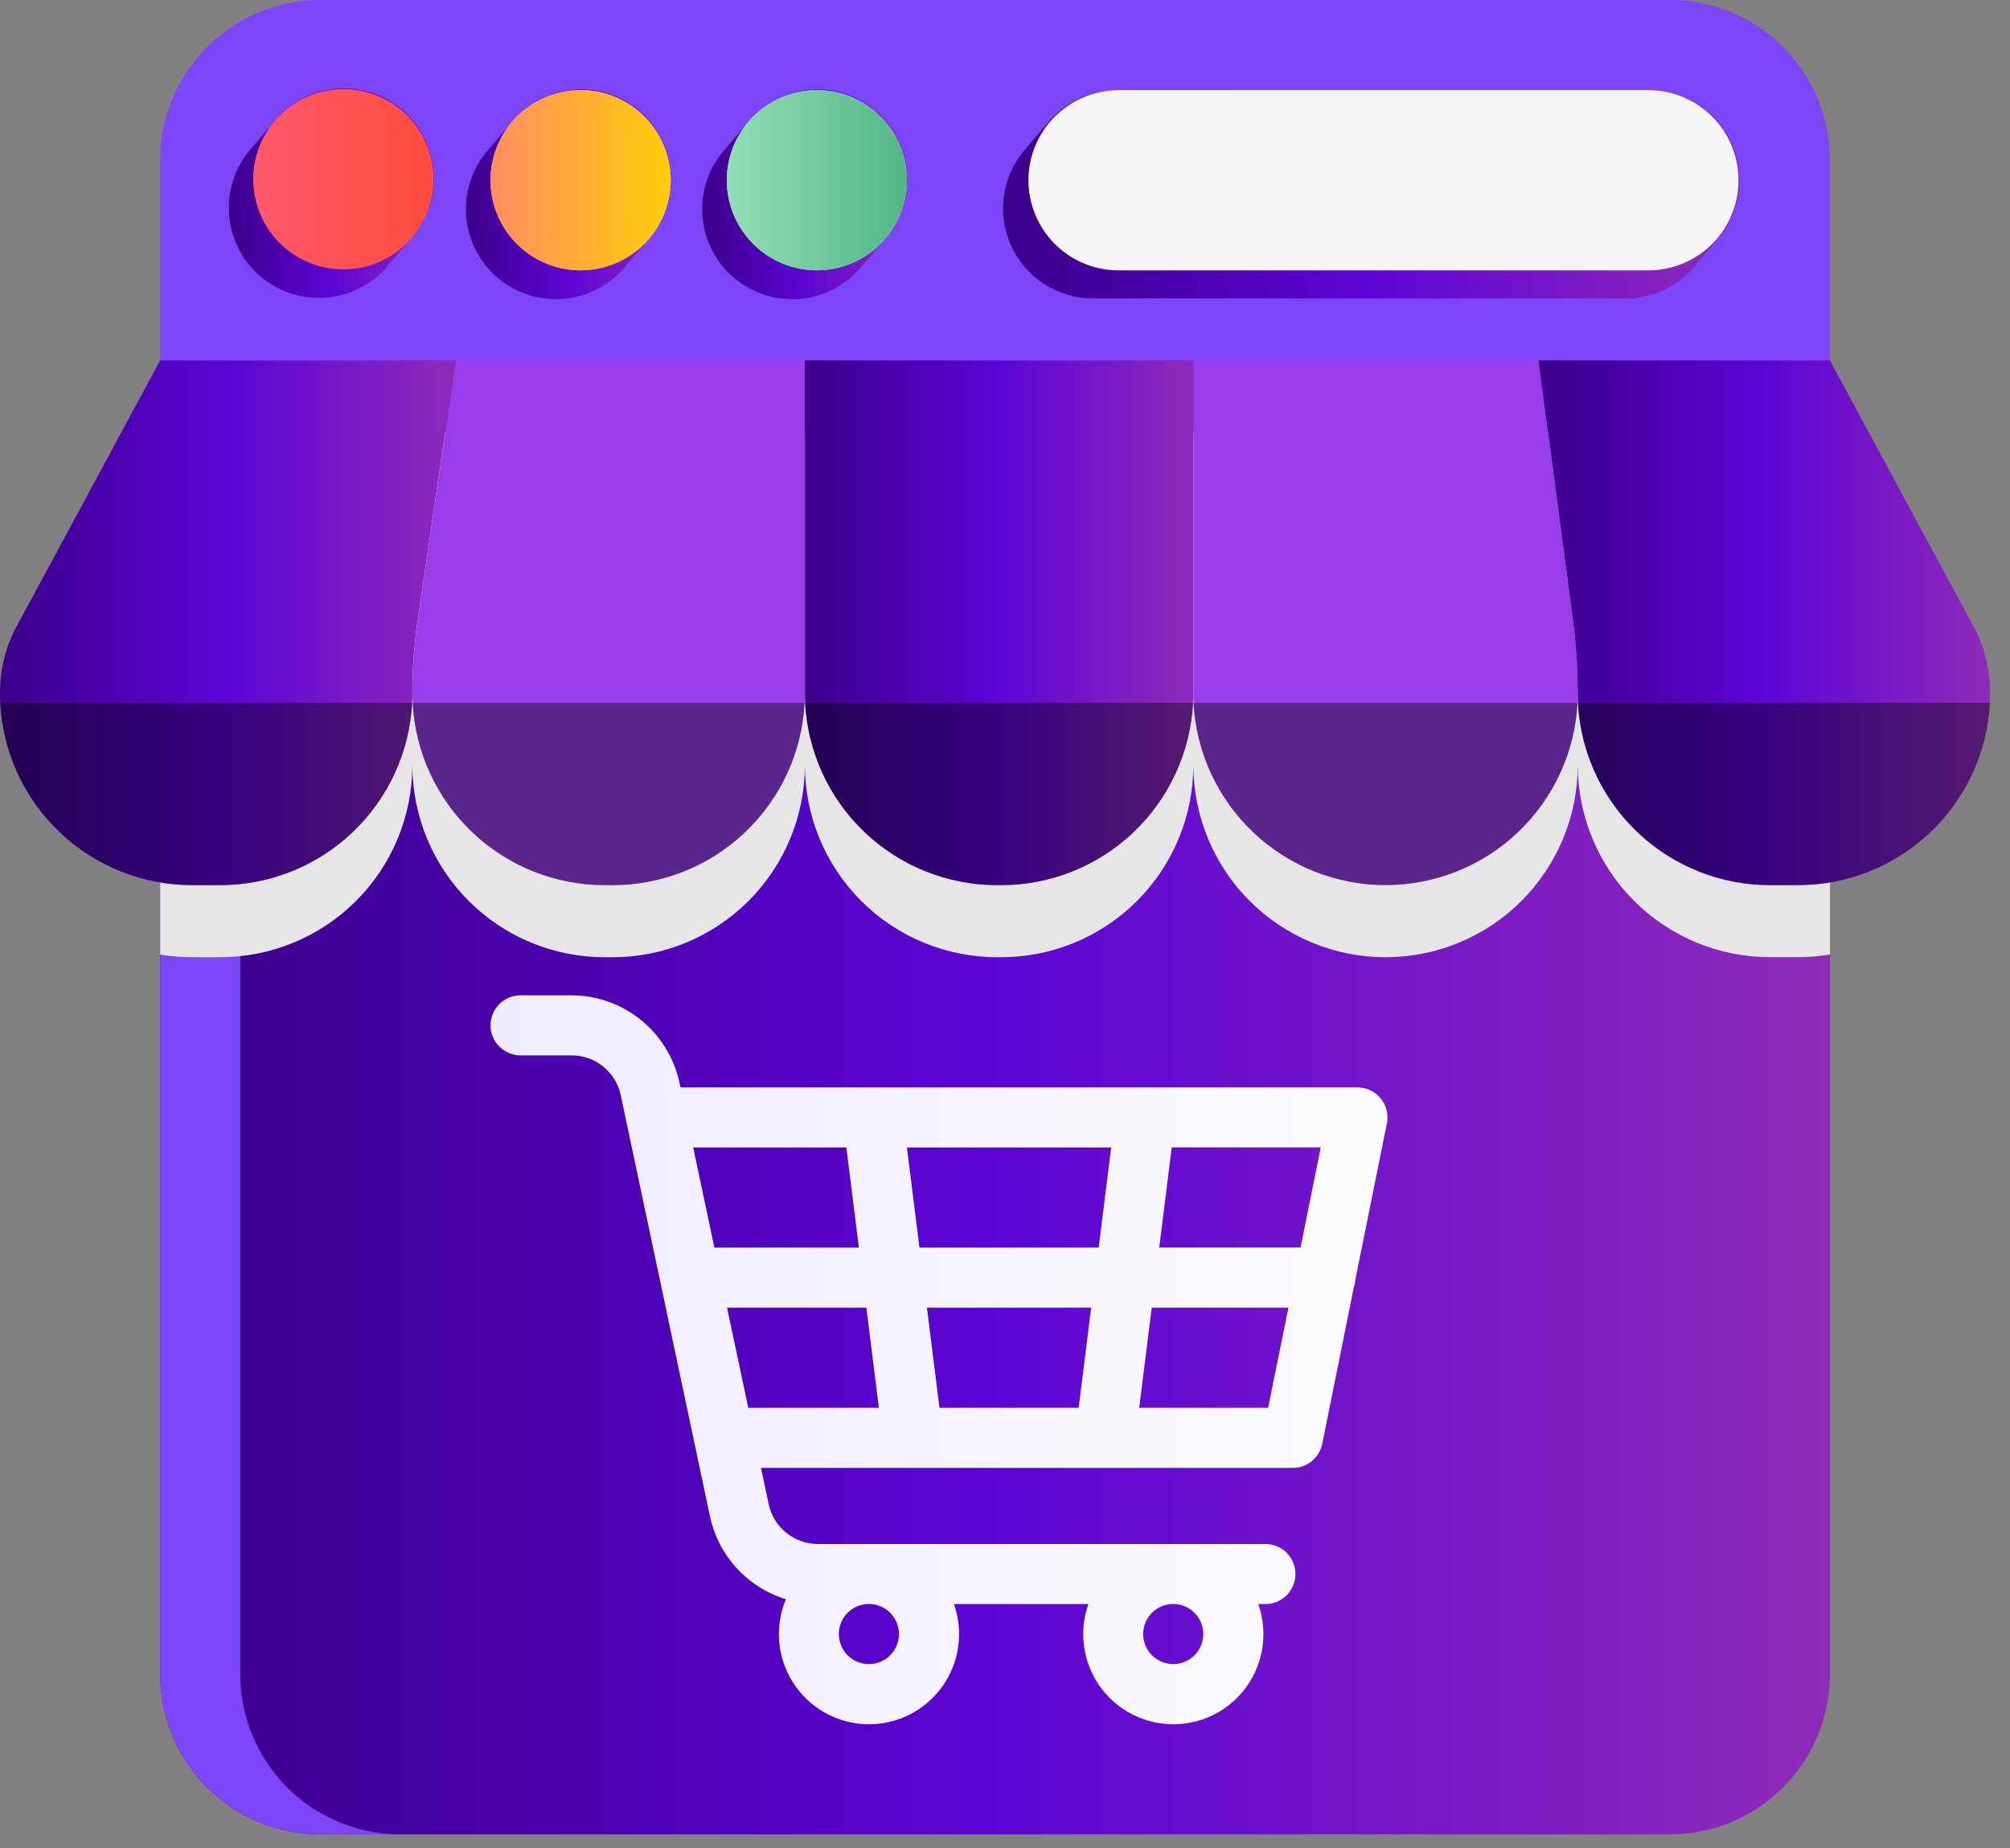
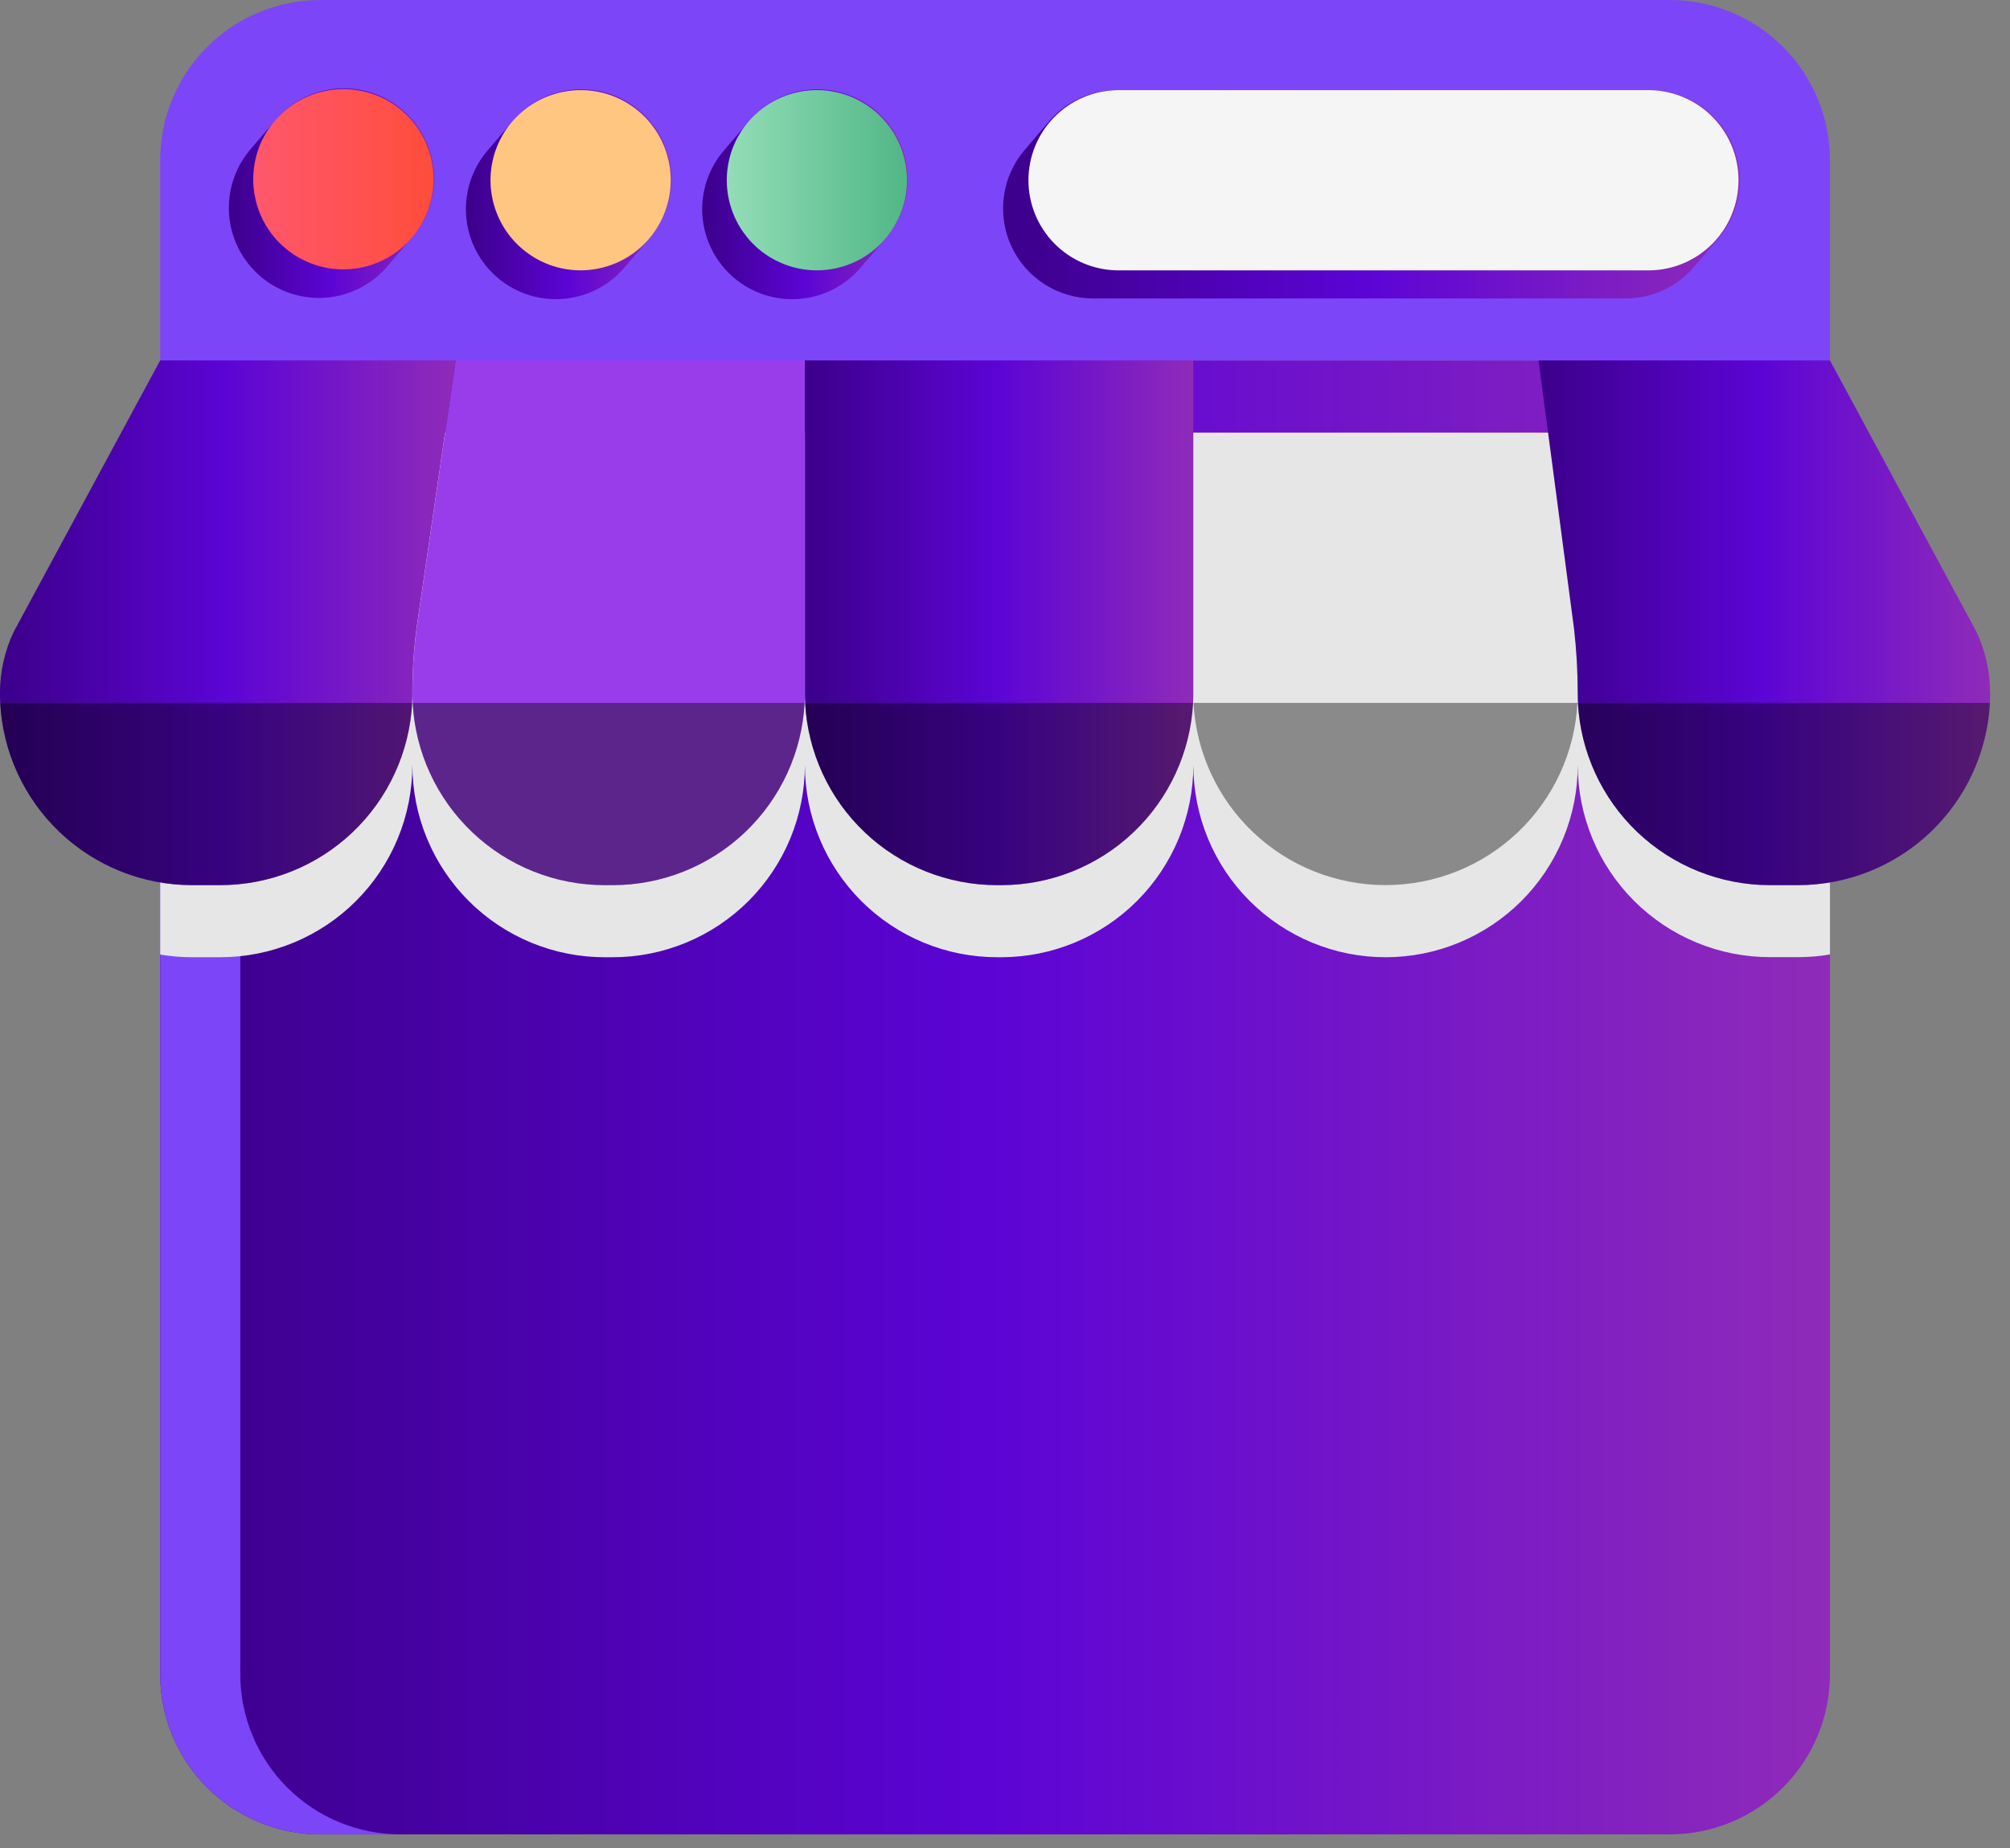
<svg xmlns="http://www.w3.org/2000/svg" width="99" height="91" viewBox="0 0 99 91" fill="none">
  <rect x="0" y="0" width="99" height="91" fill="#808080" stroke="none" />
  <g id="E-Commerce" clip-path="url(#clip0_3786_861)">
    <path id="Vector" d="M90.133 17.75V82.441C90.132 84.533 89.301 86.54 87.822 88.019C86.342 89.499 84.336 90.33 82.244 90.33H15.778C13.685 90.33 11.679 89.499 10.2 88.019C8.72 86.54 7.889 84.533 7.889 82.441V17.75H90.133Z" fill="url(#paint0_linear_3786_861)" />
    <path id="Vector_2" d="M19.723 90.33H15.778C13.685 90.33 11.679 89.499 10.2 88.019C8.72 86.54 7.889 84.533 7.889 82.441V17.75H11.834V82.441C11.834 84.533 12.665 86.54 14.144 88.019C15.624 89.499 17.63 90.33 19.723 90.33Z" fill="#7D45F8" />
    <path id="Vector_3" d="M90.133 21.301V47.001C89.611 47.089 89.083 47.133 88.555 47.133H87.174C84.664 47.132 82.258 46.134 80.484 44.36C78.709 42.585 77.712 40.179 77.711 37.67C77.711 38.913 77.466 40.144 76.99 41.293C76.514 42.441 75.817 43.485 74.938 44.364C74.059 45.243 73.015 45.94 71.867 46.416C70.718 46.892 69.487 47.137 68.244 47.137C67.001 47.137 65.769 46.892 64.621 46.416C63.472 45.94 62.429 45.243 61.55 44.364C60.67 43.485 59.973 42.441 59.497 41.293C59.022 40.144 58.777 38.913 58.777 37.67C58.777 40.18 57.779 42.588 56.004 44.364C54.229 46.139 51.821 47.136 49.311 47.137H49.111C46.6 47.136 44.192 46.139 42.417 44.364C40.641 42.588 39.644 40.181 39.644 37.67C39.644 40.181 38.646 42.589 36.871 44.364C35.095 46.139 32.688 47.137 30.177 47.137H29.781C28.537 47.137 27.306 46.892 26.157 46.417C25.008 45.941 23.964 45.244 23.085 44.365C22.206 43.486 21.508 42.442 21.032 41.293C20.556 40.145 20.311 38.913 20.311 37.67C20.311 38.913 20.066 40.144 19.59 41.293C19.115 42.441 18.418 43.485 17.538 44.364C16.66 45.243 15.616 45.94 14.467 46.416C13.319 46.892 12.088 47.137 10.845 47.137H9.467C8.938 47.137 8.41 47.093 7.889 47.005V21.305L90.133 21.301Z" fill="#E6E6E6" />
    <path id="Vector_4" d="M22.44 17.75L20.51 30.976C20.378 32.019 20.311 33.069 20.31 34.12C20.31 34.286 20.31 34.45 20.299 34.613C20.172 37.035 19.121 39.317 17.362 40.986C15.602 42.656 13.27 43.587 10.844 43.587H9.466C7.04 43.587 4.707 42.656 2.948 40.987C1.188 39.317 0.137 37.036 0.01 34.613C0.002 34.45 -0.002 34.286 -0.002 34.12C-0.002 33.083 0.228 32.059 0.671 31.12L7.888 17.75L14.521 15.778L22.44 17.75Z" fill="url(#paint1_linear_3786_861)" />
    <path id="Vector_5" d="M39.644 17.75V34.12C39.644 34.286 39.644 34.45 39.632 34.613C39.505 37.035 38.454 39.317 36.694 40.987C34.935 42.656 32.602 43.587 30.177 43.587H29.782C27.356 43.587 25.023 42.656 23.264 40.986C21.505 39.317 20.453 37.035 20.326 34.613C20.319 34.45 20.314 34.286 20.314 34.12C20.315 33.069 20.382 32.019 20.515 30.976L22.442 17.75L30.77 15.778L39.644 17.75Z" fill="#993DEA" />
    <path id="Vector_6" d="M58.775 17.75V34.12C58.775 34.286 58.775 34.45 58.763 34.613C58.636 37.035 57.586 39.316 55.827 40.986C54.069 42.655 51.736 43.587 49.312 43.587H49.111C46.686 43.587 44.353 42.657 42.593 40.987C40.834 39.317 39.783 37.036 39.657 34.613C39.648 34.45 39.645 34.286 39.645 34.12V17.75L49.407 15.778L58.775 17.75Z" fill="url(#paint2_linear_3786_861)" />
-     <path id="Vector_7" d="M77.711 34.12C77.711 34.286 77.711 34.45 77.699 34.613C77.572 37.035 76.521 39.316 74.761 40.985C73.002 42.655 70.67 43.585 68.244 43.585C65.819 43.585 63.486 42.655 61.727 40.985C59.968 39.316 58.916 37.035 58.789 34.613C58.781 34.45 58.777 34.286 58.777 34.12V17.75L67.553 15.778L75.782 17.75L77.528 30.975C77.648 32.019 77.709 33.069 77.711 34.12Z" fill="#993DEA" />
    <path id="Vector_8" d="M98.022 34.12C98.022 34.286 98.022 34.45 98.01 34.613C97.884 37.036 96.833 39.317 95.073 40.987C93.314 42.657 90.981 43.587 88.555 43.587H87.174C84.749 43.587 82.416 42.655 80.657 40.986C78.898 39.316 77.847 37.035 77.719 34.613C77.711 34.45 77.708 34.286 77.708 34.12C77.707 33.069 77.647 32.019 77.528 30.975L75.779 17.75L82.938 15.778L90.133 17.75L97.349 31.115C97.57 31.583 97.738 32.075 97.849 32.58C97.962 33.086 98.019 33.602 98.019 34.12H98.022Z" fill="url(#paint3_linear_3786_861)" />
-     <path id="Vector_9" d="M68.31 55.319C68.353 55.104 68.348 54.882 68.296 54.67C68.243 54.457 68.143 54.259 68.005 54.09C67.866 53.92 67.691 53.783 67.493 53.69C67.296 53.596 67.079 53.547 66.86 53.547H33.517L33.467 53.312C33.205 52.098 32.536 51.009 31.571 50.227C30.606 49.445 29.403 49.016 28.161 49.012H25.639C25.247 49.012 24.871 49.167 24.593 49.445C24.316 49.722 24.16 50.099 24.16 50.491C24.16 50.883 24.316 51.259 24.593 51.536C24.871 51.814 25.247 51.97 25.639 51.97H28.161C28.726 51.972 29.273 52.167 29.712 52.522C30.15 52.878 30.454 53.373 30.573 53.925L34.973 74.69C35.178 75.638 35.633 76.514 36.29 77.228C36.947 77.941 37.782 78.467 38.71 78.75C38.431 79.414 38.318 80.137 38.38 80.855C38.443 81.573 38.68 82.266 39.07 82.872C39.46 83.478 39.992 83.98 40.62 84.334C41.248 84.689 41.953 84.885 42.673 84.906C43.394 84.926 44.109 84.771 44.756 84.454C45.403 84.136 45.964 83.666 46.388 83.083C46.813 82.501 47.089 81.823 47.193 81.11C47.297 80.396 47.226 79.668 46.985 78.989H53.607C53.37 79.658 53.297 80.375 53.395 81.078C53.492 81.782 53.757 82.451 54.166 83.031C54.576 83.611 55.119 84.085 55.75 84.411C56.381 84.738 57.081 84.908 57.791 84.908C58.501 84.908 59.201 84.738 59.831 84.411C60.462 84.085 61.005 83.611 61.415 83.031C61.825 82.451 62.09 81.782 62.187 81.078C62.284 80.375 62.211 79.658 61.974 78.989H62.327C62.719 78.989 63.096 78.833 63.373 78.555C63.65 78.278 63.806 77.902 63.806 77.51C63.806 77.118 63.65 76.741 63.373 76.464C63.096 76.186 62.719 76.031 62.327 76.031H40.275C39.711 76.029 39.163 75.834 38.725 75.478C38.286 75.123 37.982 74.628 37.863 74.076L37.483 72.284H63.676C64.018 72.284 64.349 72.165 64.613 71.949C64.877 71.733 65.058 71.431 65.126 71.097L66.68 63.397C66.722 63.277 66.747 63.151 66.755 63.025L68.31 55.319ZM44.277 80.465C44.277 80.757 44.19 81.044 44.028 81.287C43.865 81.53 43.634 81.72 43.364 81.832C43.093 81.944 42.795 81.973 42.508 81.916C42.221 81.859 41.958 81.718 41.751 81.511C41.544 81.304 41.403 81.04 41.346 80.754C41.288 80.466 41.318 80.169 41.43 79.898C41.542 79.628 41.731 79.397 41.975 79.234C42.218 79.072 42.504 78.985 42.797 78.985C43.19 78.985 43.566 79.141 43.843 79.419C44.12 79.696 44.277 80.072 44.277 80.465ZM59.266 80.465C59.266 80.757 59.179 81.044 59.017 81.287C58.854 81.531 58.623 81.72 58.352 81.832C58.082 81.944 57.784 81.973 57.497 81.916C57.21 81.859 56.946 81.718 56.739 81.511C56.532 81.304 56.392 81.04 56.334 80.753C56.278 80.466 56.307 80.168 56.419 79.898C56.531 79.627 56.721 79.396 56.965 79.234C57.208 79.071 57.494 78.984 57.787 78.985C58.179 78.985 58.556 79.141 58.833 79.419C59.11 79.696 59.266 80.073 59.266 80.465ZM64.057 61.432H57.096L57.712 56.502H65.052L64.057 61.432ZM46.273 69.325L45.656 64.395H53.744L53.128 69.325H46.273ZM45.287 61.436L44.67 56.506H54.731L54.114 61.436H45.287ZM41.687 56.506L42.303 61.436H35.187L34.143 56.506H41.687ZM35.81 64.395H42.672L43.288 69.325H36.857L35.81 64.395ZM56.11 69.325L56.727 64.395H63.46L62.46 69.325H56.11Z" fill="url(#paint4_linear_3786_861)" />
    <path id="Vector_10" opacity="0.4" d="M0.012 34.613H20.304C20.177 37.035 19.125 39.317 17.366 40.986C15.607 42.656 13.274 43.587 10.849 43.587H9.468C7.042 43.587 4.709 42.656 2.95 40.987C1.19 39.317 0.139 37.036 0.012 34.613Z" fill="black" />
    <path id="Vector_11" opacity="0.4" d="M20.326 34.613H39.626C39.5 37.035 38.448 39.317 36.689 40.987C34.93 42.656 32.597 43.587 30.171 43.587H29.781C27.356 43.587 25.023 42.656 23.264 40.986C21.504 39.317 20.453 37.035 20.326 34.613Z" fill="black" />
    <path id="Vector_12" opacity="0.4" d="M39.654 34.613H58.761C58.635 37.035 57.584 39.316 55.826 40.986C54.067 42.655 51.735 43.587 49.31 43.587H49.11C46.684 43.588 44.351 42.657 42.592 40.987C40.832 39.317 39.781 37.036 39.654 34.613Z" fill="black" />
    <path id="Vector_13" opacity="0.4" d="M58.785 34.613H77.695C77.568 37.035 76.516 39.316 74.757 40.985C72.998 42.655 70.665 43.585 68.24 43.585C65.815 43.585 63.482 42.655 61.723 40.985C59.964 39.316 58.912 37.035 58.785 34.613Z" fill="black" />
    <path id="Vector_14" opacity="0.4" d="M98.011 34.613C97.884 37.036 96.833 39.317 95.074 40.987C93.314 42.657 90.981 43.587 88.556 43.587H87.174C84.748 43.587 82.416 42.655 80.657 40.986C78.898 39.316 77.846 37.035 77.719 34.613H98.011Z" fill="black" />
    <path id="Vector_15" d="M7.889 17.75V7.889C7.889 5.797 8.72 3.79 10.199 2.311C11.679 0.831 13.685 0 15.778 0H82.244C84.336 0 86.343 0.831 87.822 2.311C89.302 3.79 90.133 5.797 90.133 7.889V17.75H7.889Z" fill="#7D45F8" />
    <path id="Vector_16" d="M20.286 11.705C20.675 11.261 20.971 10.743 21.157 10.183C21.343 9.622 21.416 9.03 21.37 8.441C21.325 7.853 21.162 7.279 20.891 6.754C20.621 6.229 20.248 5.763 19.795 5.384C19.342 5.005 18.818 4.72 18.254 4.546C17.689 4.372 17.096 4.313 16.508 4.372C15.92 4.43 15.35 4.606 14.831 4.888C14.312 5.17 13.855 5.552 13.486 6.013L12.359 7.327C11.972 7.772 11.678 8.29 11.494 8.849C11.31 9.409 11.239 10 11.285 10.587C11.332 11.175 11.495 11.747 11.765 12.271C12.036 12.794 12.408 13.259 12.86 13.637C13.311 14.015 13.834 14.3 14.397 14.474C14.96 14.648 15.552 14.708 16.139 14.65C16.725 14.593 17.294 14.419 17.813 14.139C18.331 13.86 18.789 13.479 19.159 13.02L20.286 11.705Z" fill="url(#paint5_linear_3786_861)" />
    <path id="Vector_17" d="M31.972 11.754C32.361 11.31 32.657 10.792 32.843 10.232C33.029 9.671 33.102 9.079 33.056 8.49C33.01 7.901 32.848 7.328 32.577 6.803C32.307 6.277 31.934 5.812 31.481 5.433C31.028 5.054 30.504 4.769 29.94 4.595C29.375 4.421 28.782 4.362 28.194 4.42C27.606 4.479 27.036 4.654 26.517 4.936C25.998 5.218 25.541 5.601 25.172 6.062C24.796 6.5 24.42 6.939 24.045 7.377C23.656 7.822 23.36 8.339 23.173 8.9C22.987 9.46 22.915 10.052 22.961 10.641C23.006 11.23 23.169 11.804 23.44 12.329C23.71 12.854 24.083 13.32 24.536 13.699C24.988 14.078 25.512 14.363 26.077 14.537C26.641 14.71 27.235 14.77 27.823 14.711C28.41 14.652 28.98 14.477 29.499 14.195C30.018 13.913 30.476 13.53 30.845 13.069L31.972 11.754Z" fill="url(#paint6_linear_3786_861)" />
    <path id="Vector_18" d="M43.611 11.754C43.999 11.31 44.296 10.792 44.482 10.232C44.668 9.671 44.74 9.079 44.695 8.49C44.649 7.901 44.486 7.328 44.216 6.803C43.945 6.277 43.573 5.812 43.12 5.433C42.667 5.054 42.143 4.769 41.578 4.595C41.014 4.421 40.42 4.362 39.833 4.42C39.245 4.479 38.675 4.654 38.156 4.936C37.637 5.218 37.18 5.601 36.81 6.062L35.684 7.377C35.295 7.822 34.998 8.339 34.812 8.9C34.626 9.46 34.553 10.052 34.599 10.641C34.645 11.23 34.808 11.804 35.078 12.329C35.349 12.854 35.721 13.32 36.174 13.699C36.627 14.078 37.151 14.363 37.716 14.537C38.28 14.71 38.874 14.77 39.461 14.711C40.049 14.652 40.619 14.477 41.138 14.195C41.657 13.913 42.114 13.53 42.483 13.069L43.611 11.754Z" fill="url(#paint7_linear_3786_861)" />
    <path id="Vector_19" d="M84.63 11.755C85.181 11.11 85.537 10.322 85.653 9.482C85.77 8.642 85.643 7.786 85.288 7.016C84.933 6.246 84.365 5.594 83.651 5.137C82.936 4.68 82.106 4.438 81.258 4.438H55.026C54.37 4.439 53.721 4.585 53.128 4.866C52.535 5.148 52.012 5.557 51.597 6.065L50.47 7.38C49.918 8.025 49.563 8.814 49.447 9.654C49.33 10.494 49.456 11.349 49.812 12.12C50.167 12.89 50.735 13.542 51.45 13.999C52.164 14.455 52.995 14.697 53.843 14.697H80.074C80.731 14.696 81.379 14.549 81.972 14.267C82.565 13.985 83.088 13.575 83.503 13.066C83.522 13.047 84.274 12.171 84.63 11.755Z" fill="url(#paint8_linear_3786_861)" />
    <path id="Vector_20" d="M16.911 13.265C16.033 13.265 15.175 13.004 14.445 12.517C13.715 12.029 13.146 11.336 12.81 10.525C12.475 9.714 12.387 8.822 12.558 7.961C12.729 7.1 13.152 6.309 13.773 5.689C14.393 5.068 15.184 4.645 16.045 4.474C16.906 4.303 17.798 4.391 18.609 4.726C19.42 5.062 20.113 5.631 20.601 6.361C21.088 7.091 21.349 7.949 21.349 8.827C21.348 10.003 20.88 11.132 20.048 11.964C19.216 12.796 18.087 13.264 16.911 13.265Z" fill="url(#paint9_linear_3786_861)" />
    <path id="Vector_21" d="M28.598 13.312C27.72 13.312 26.862 13.052 26.133 12.565C25.403 12.077 24.834 11.384 24.498 10.573C24.162 9.762 24.074 8.87 24.245 8.009C24.417 7.148 24.839 6.357 25.46 5.736C26.081 5.116 26.872 4.693 27.732 4.522C28.593 4.351 29.486 4.438 30.297 4.774C31.107 5.11 31.801 5.679 32.288 6.409C32.776 7.139 33.036 7.997 33.036 8.875C33.035 10.051 32.567 11.179 31.735 12.011C30.903 12.843 29.775 13.311 28.598 13.312Z" fill="#FFC682" />
-     <path id="Vector_22" d="M40.235 13.312C39.357 13.312 38.499 13.052 37.769 12.565C37.039 12.077 36.471 11.384 36.135 10.573C35.799 9.762 35.711 8.87 35.882 8.009C36.053 7.148 36.476 6.357 37.097 5.736C37.717 5.116 38.508 4.693 39.369 4.522C40.23 4.351 41.122 4.438 41.933 4.774C42.744 5.11 43.437 5.679 43.925 6.409C44.413 7.139 44.673 7.997 44.673 8.875C44.672 10.051 44.204 11.179 43.372 12.011C42.54 12.844 41.412 13.312 40.235 13.312Z" fill="#93DDB7" />
    <path id="Vector_23" d="M81.258 13.313H55.026C53.86 13.296 52.749 12.821 51.931 11.991C51.113 11.16 50.654 10.041 50.654 8.876C50.654 7.71 51.113 6.592 51.931 5.761C52.749 4.931 53.86 4.456 55.026 4.438H81.258C82.423 4.456 83.535 4.931 84.353 5.761C85.171 6.592 85.629 7.71 85.629 8.876C85.629 10.041 85.171 11.16 84.353 11.991C83.535 12.821 82.423 13.296 81.258 13.313Z" fill="#F5F5F5" />
-     <path id="Vector_24" d="M28.598 13.312C27.72 13.312 26.862 13.052 26.133 12.565C25.403 12.077 24.834 11.384 24.498 10.573C24.162 9.762 24.074 8.87 24.245 8.009C24.417 7.148 24.839 6.357 25.46 5.736C26.081 5.116 26.872 4.693 27.732 4.522C28.593 4.351 29.486 4.438 30.297 4.774C31.107 5.11 31.801 5.679 32.288 6.409C32.776 7.139 33.036 7.997 33.036 8.875C33.035 10.051 32.567 11.179 31.735 12.011C30.903 12.843 29.775 13.311 28.598 13.312Z" fill="url(#paint10_linear_3786_861)" />
    <path id="Vector_25" d="M40.235 13.312C39.357 13.312 38.499 13.052 37.769 12.565C37.039 12.077 36.471 11.384 36.135 10.573C35.799 9.762 35.711 8.87 35.882 8.009C36.053 7.148 36.476 6.357 37.097 5.736C37.717 5.116 38.508 4.693 39.369 4.522C40.23 4.351 41.122 4.438 41.933 4.774C42.744 5.11 43.437 5.679 43.925 6.409C44.413 7.139 44.673 7.997 44.673 8.875C44.672 10.051 44.204 11.179 43.372 12.011C42.54 12.844 41.412 13.312 40.235 13.312Z" fill="url(#paint11_linear_3786_861)" />
  </g>
  <defs>
    <linearGradient id="paint0_linear_3786_861" x1="7.889" y1="54.04" x2="90.133" y2="54.04" gradientUnits="userSpaceOnUse">
      <stop stop-color="#3C008A" />
      <stop offset="0.495" stop-color="#5C04D5" />
      <stop offset="1" stop-color="#8F2BB9" />
    </linearGradient>
    <linearGradient id="paint1_linear_3786_861" x1="-0.001" y1="29.683" x2="22.44" y2="29.683" gradientUnits="userSpaceOnUse">
      <stop stop-color="#3C008A" />
      <stop offset="0.495" stop-color="#5C04D5" />
      <stop offset="1" stop-color="#8F2BB9" />
    </linearGradient>
    <linearGradient id="paint2_linear_3786_861" x1="39.644" y1="29.683" x2="58.775" y2="29.683" gradientUnits="userSpaceOnUse">
      <stop stop-color="#3C008A" />
      <stop offset="0.495" stop-color="#5C04D5" />
      <stop offset="1" stop-color="#8F2BB9" />
    </linearGradient>
    <linearGradient id="paint3_linear_3786_861" x1="75.779" y1="29.683" x2="98.022" y2="29.683" gradientUnits="userSpaceOnUse">
      <stop stop-color="#3C008A" />
      <stop offset="0.495" stop-color="#5C04D5" />
      <stop offset="1" stop-color="#8F2BB9" />
    </linearGradient>
    <linearGradient id="paint4_linear_3786_861" x1="24.159" y1="66.959" x2="68.338" y2="66.959" gradientUnits="userSpaceOnUse">
      <stop stop-color="#EFECFE" />
      <stop offset="1" stop-color="#FCFBFD" />
    </linearGradient>
    <linearGradient id="paint5_linear_3786_861" x1="11.292" y1="9.516" x2="21.351" y2="9.516" gradientUnits="userSpaceOnUse">
      <stop stop-color="#3C008A" />
      <stop offset="0.495" stop-color="#5C04D5" />
      <stop offset="1" stop-color="#8F2BB9" />
    </linearGradient>
    <linearGradient id="paint6_linear_3786_861" x1="22.978" y1="9.566" x2="33.037" y2="9.566" gradientUnits="userSpaceOnUse">
      <stop stop-color="#3C008A" />
      <stop offset="0.495" stop-color="#5C04D5" />
      <stop offset="1" stop-color="#8F2BB9" />
    </linearGradient>
    <linearGradient id="paint7_linear_3786_861" x1="34.612" y1="9.566" x2="44.672" y2="9.566" gradientUnits="userSpaceOnUse">
      <stop stop-color="#3C008A" />
      <stop offset="0.495" stop-color="#5C04D5" />
      <stop offset="1" stop-color="#8F2BB9" />
    </linearGradient>
    <linearGradient id="paint8_linear_3786_861" x1="49.405" y1="9.566" x2="85.695" y2="9.566" gradientUnits="userSpaceOnUse">
      <stop stop-color="#3C008A" />
      <stop offset="0.495" stop-color="#5C04D5" />
      <stop offset="1" stop-color="#8F2BB9" />
    </linearGradient>
    <linearGradient id="paint9_linear_3786_861" x1="12.475" y1="8.826" x2="21.35" y2="8.826" gradientUnits="userSpaceOnUse">
      <stop stop-color="#FF576D" />
      <stop offset="1" stop-color="#FF4D3B" />
    </linearGradient>
    <linearGradient id="paint10_linear_3786_861" x1="24.16" y1="8.875" x2="33.036" y2="8.875" gradientUnits="userSpaceOnUse">
      <stop stop-color="#FF8D61" />
      <stop offset="1" stop-color="#FFCD0A" />
    </linearGradient>
    <linearGradient id="paint11_linear_3786_861" x1="35.798" y1="8.875" x2="44.673" y2="8.875" gradientUnits="userSpaceOnUse">
      <stop stop-color="#93DDB7" />
      <stop offset="1" stop-color="#51B787" />
    </linearGradient>
    <clipPath id="clip0_3786_861">
      <rect width="98.022" height="90.33" fill="white" />
    </clipPath>
  </defs>
</svg>